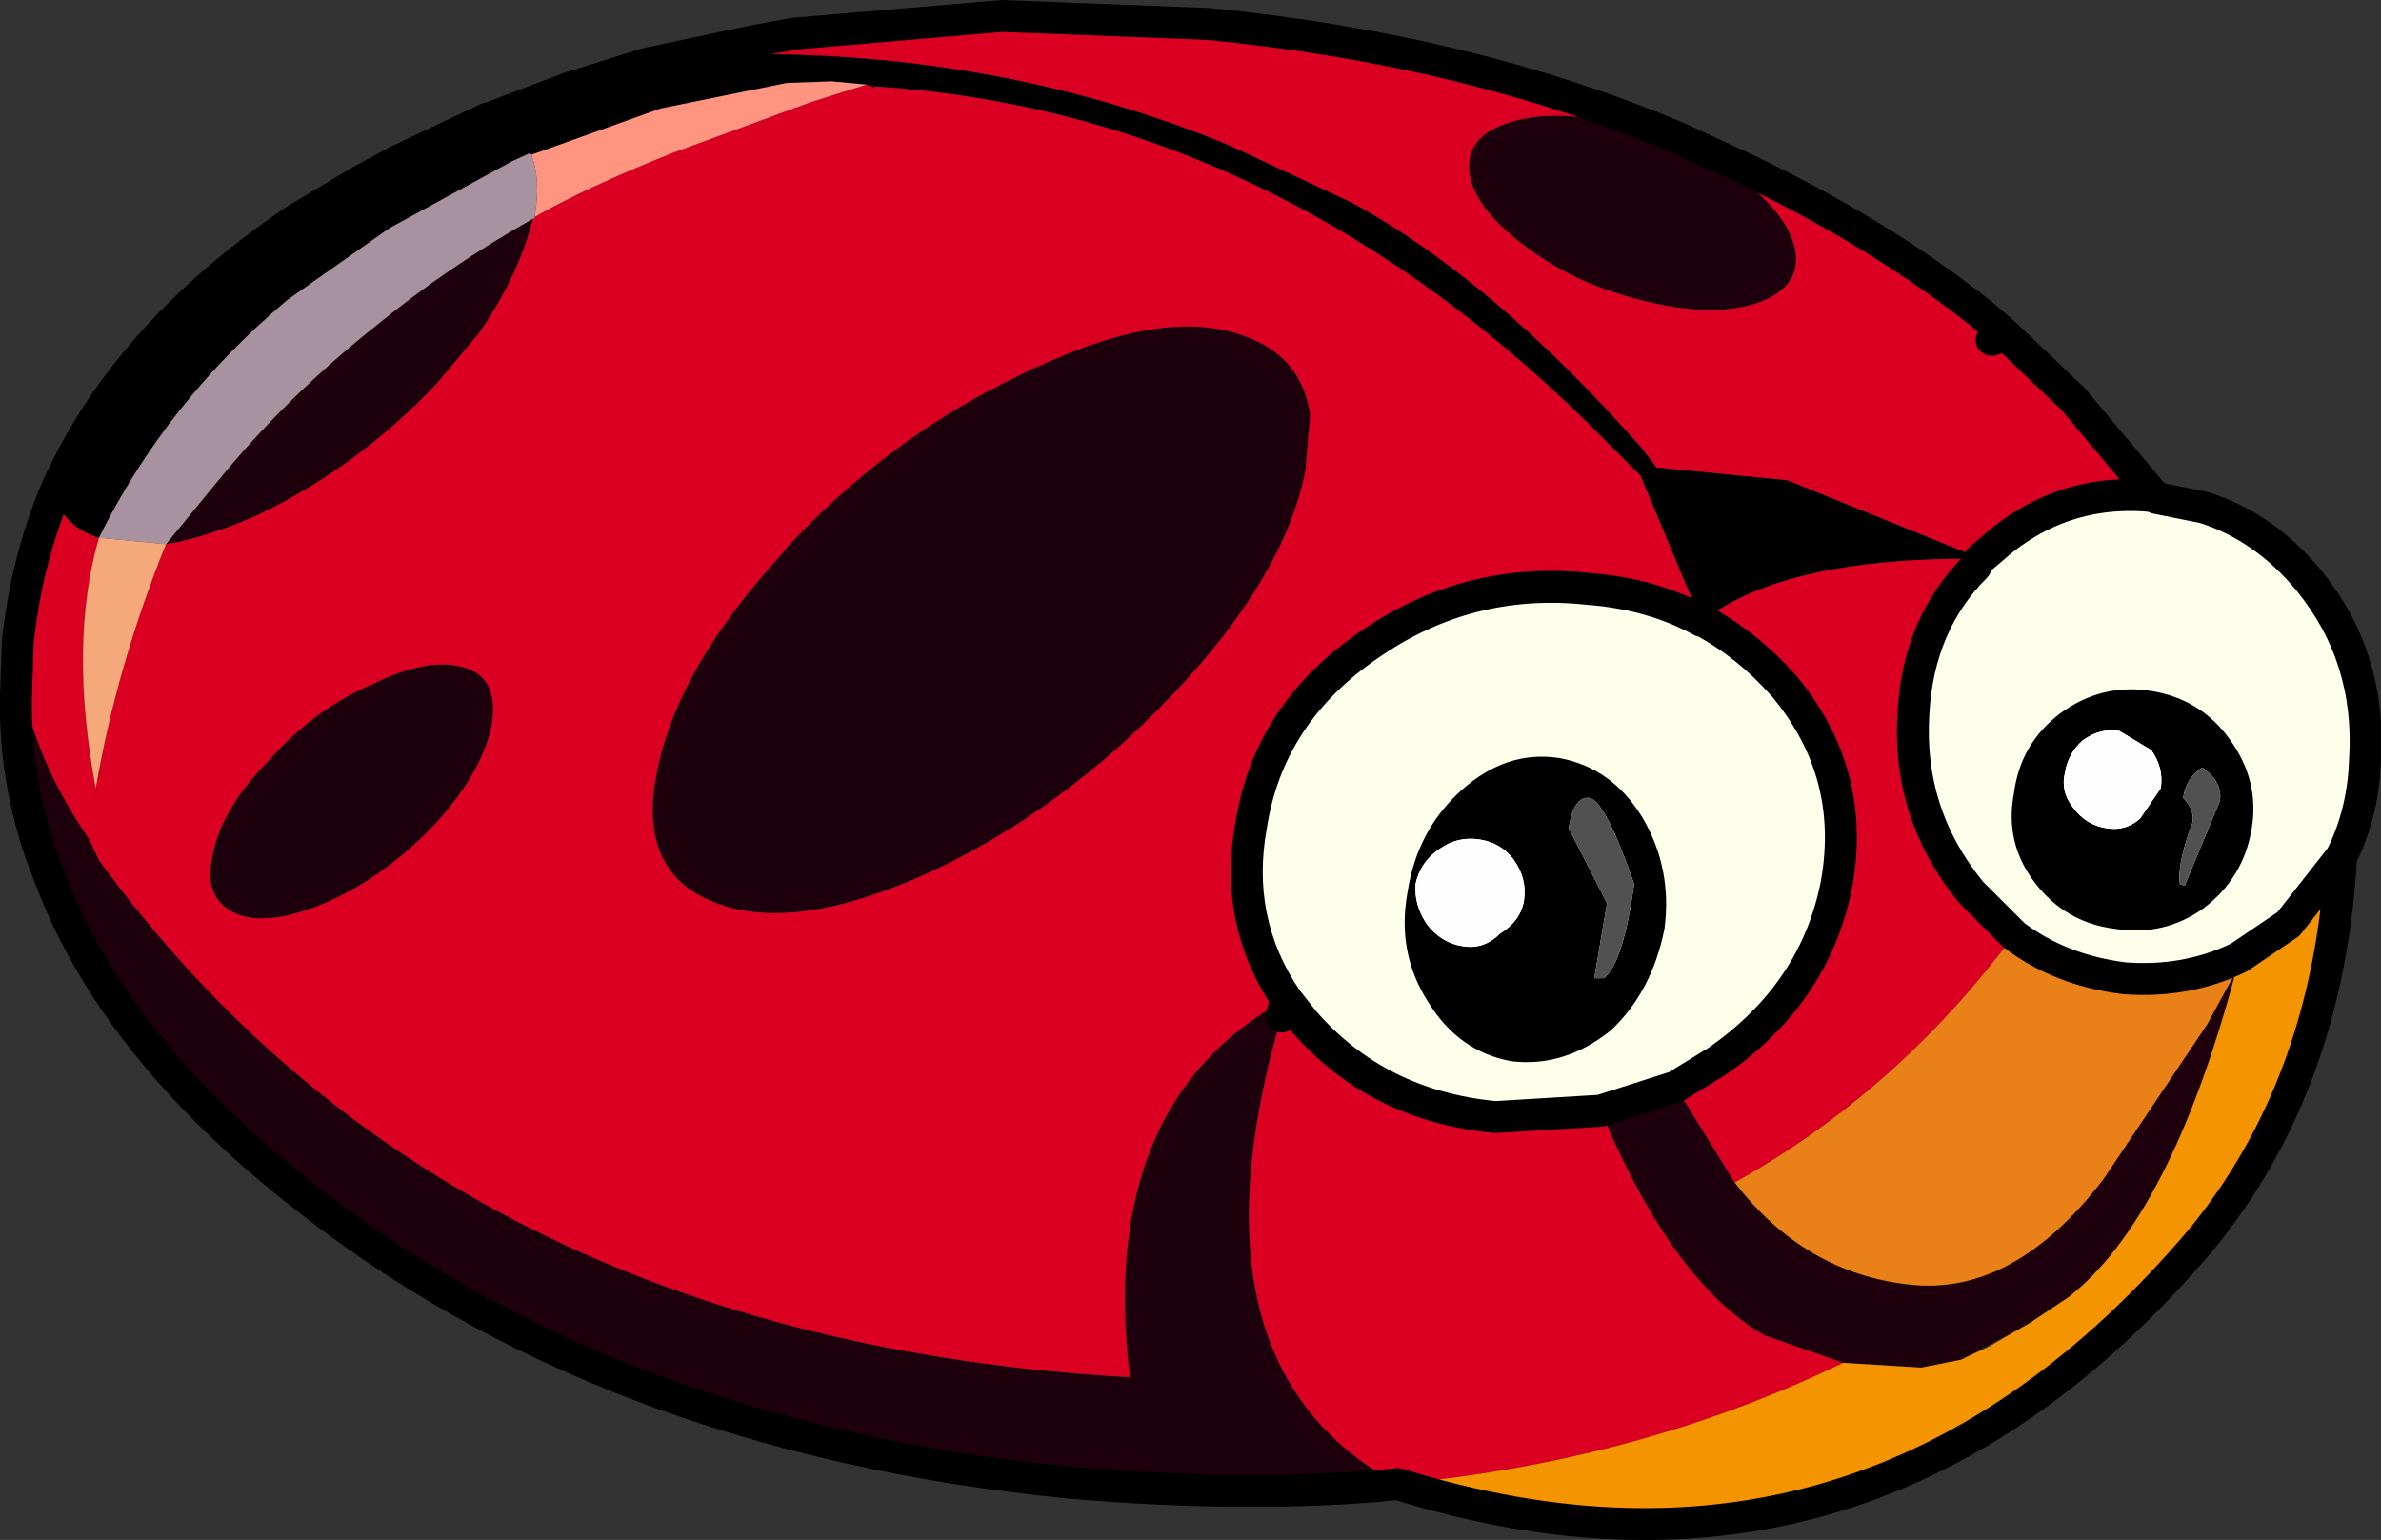
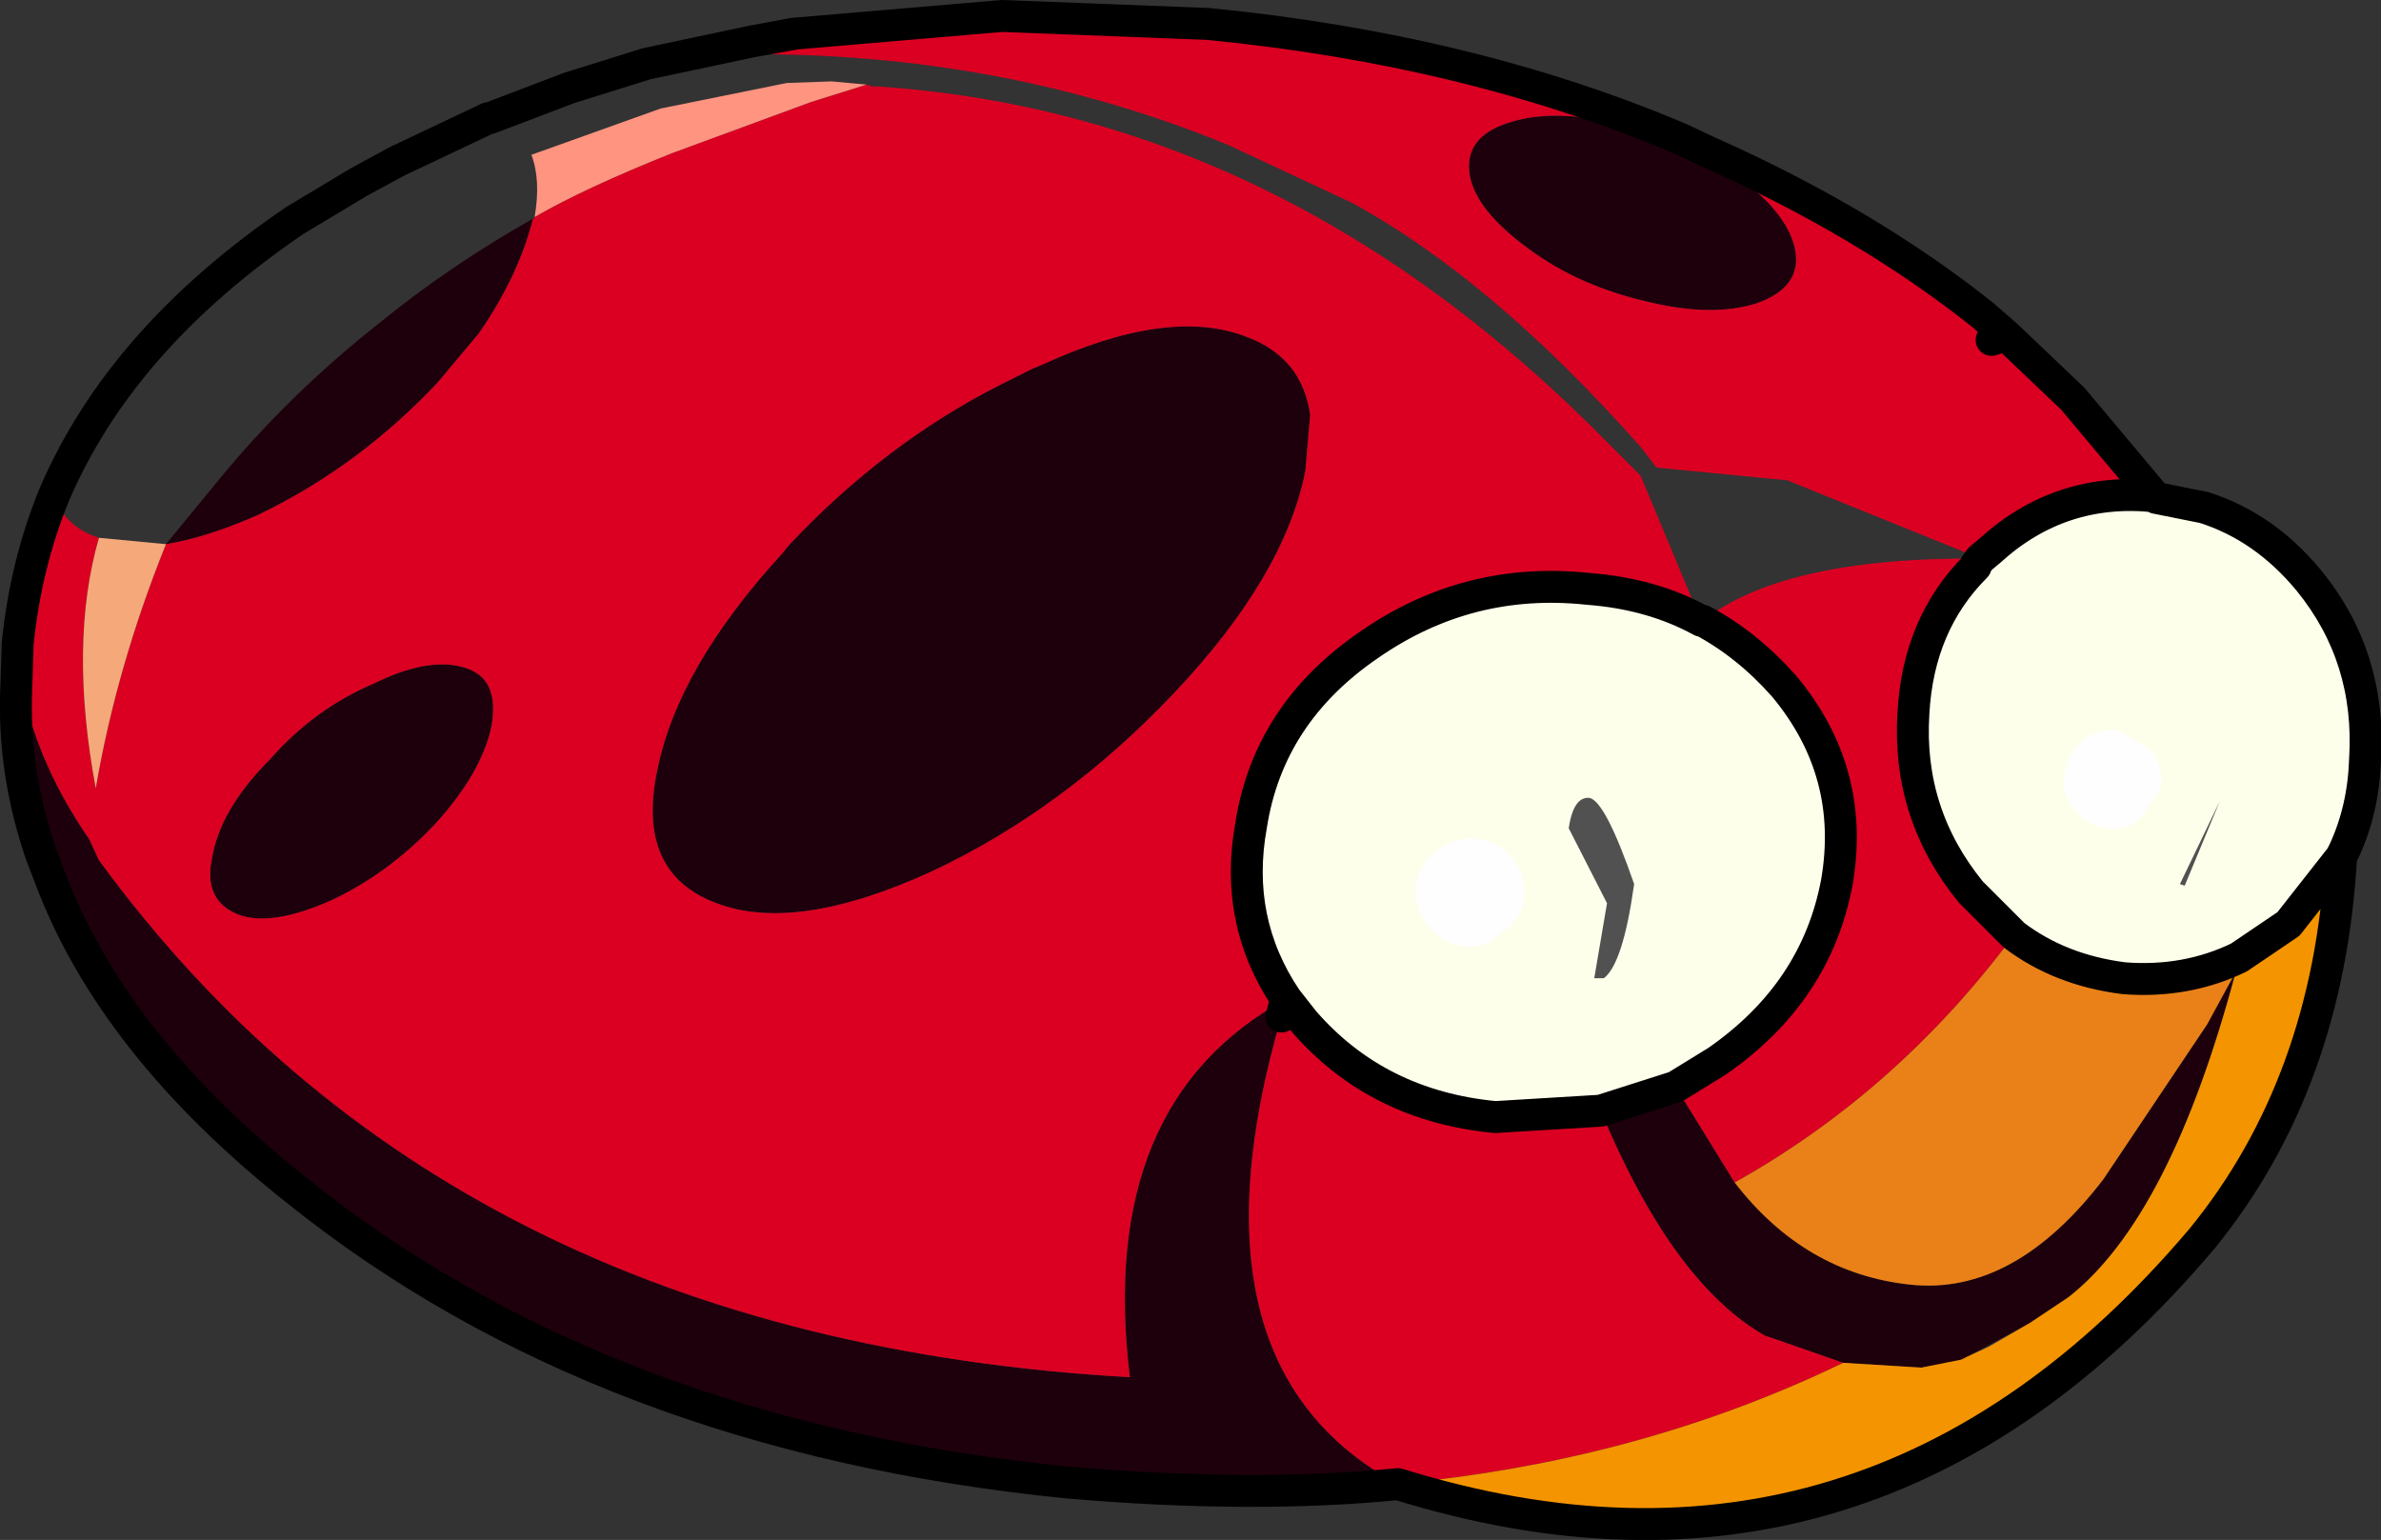
<svg xmlns="http://www.w3.org/2000/svg" height="48.25px" width="74.6px">
  <rect width="100%" height="100%" fill="#333333" stroke="none" />
  <g transform="matrix(1.0, 0.0, 0.0, 1.0, 39.4, 23.85)">
    <path d="M13.2 -19.3 L14.0 -18.95 14.0 -18.9 14.75 -18.45 15.0 -18.3 15.15 -18.25 Q16.65 -17.1 16.85 -16.0 17.05 -14.85 15.65 -14.35 14.25 -13.9 12.2 -14.4 10.05 -14.9 8.5 -16.05 6.85 -17.25 6.65 -18.35 6.45 -19.55 7.85 -20.0 9.2 -20.45 11.15 -20.0 L11.25 -19.9 13.15 -19.35 13.2 -19.3 M4.4 22.65 Q-0.15 23.1 -5.95 22.6 -20.5 21.15 -30.1 13.45 -35.9 8.85 -37.85 3.6 L-38.1 2.95 Q-38.95 0.5 -38.9 -2.0 L-38.65 -2.1 Q-38.15 0.2 -36.6 2.45 L-36.3 3.1 Q-25.35 18.1 -4.0 19.3 -5.05 10.7 0.9 7.45 L0.75 8.0 Q-2.45 18.95 4.4 22.65 M1.5 -9.1 Q0.85 -5.8 -2.6 -2.15 -6.05 1.5 -10.2 3.45 -14.45 5.4 -16.95 4.45 -19.5 3.5 -18.8 0.25 -18.15 -2.95 -14.9 -6.5 L-14.7 -6.75 Q-11.7 -9.95 -8.05 -11.8 L-7.05 -12.3 -6.8 -12.4 Q-2.8 -14.25 -0.35 -13.3 1.4 -12.65 1.65 -10.85 L1.5 -9.1 M-22.7 -17.0 Q-23.15 -15.2 -24.4 -13.4 L-25.7 -11.85 Q-28.2 -9.2 -31.35 -7.7 -32.95 -7.0 -34.2 -6.8 L-32.6 -8.75 Q-30.4 -11.45 -27.55 -13.7 -25.35 -15.5 -22.7 -17.0 M22.65 -6.35 L22.7 -6.35 22.65 -6.35 M30.65 6.6 Q28.6 14.3 25.4 16.8 L24.2 17.6 22.25 18.65 22.05 18.75 20.8 19.0 18.35 18.85 16.2 18.1 15.9 18.0 Q13.0 16.35 10.75 10.95 L13.1 10.2 14.95 13.2 Q17.15 16.05 20.45 16.4 23.7 16.75 26.5 13.1 L29.75 8.25 30.65 6.6 M-27.55 -2.5 Q-25.85 -3.3 -24.75 -2.9 -23.75 -2.55 -24.0 -1.1 -24.3 0.35 -25.75 1.95 -27.2 3.5 -29.0 4.35 -30.9 5.2 -31.95 4.8 -33.05 4.35 -32.75 3.0 -32.5 1.55 -31.05 0.05 L-30.95 -0.05 Q-29.55 -1.65 -27.65 -2.45 L-27.55 -2.5" fill="#1e000c" fill-rule="evenodd" stroke="none" />
    <path d="M13.2 -19.3 L13.15 -19.35 11.25 -19.9 11.15 -20.0 Q9.2 -20.45 7.85 -20.0 6.45 -19.55 6.65 -18.35 6.85 -17.25 8.5 -16.05 10.05 -14.9 12.2 -14.4 14.25 -13.9 15.65 -14.35 17.05 -14.85 16.85 -16.0 16.65 -17.1 15.15 -18.25 L15.0 -18.3 14.75 -18.45 14.0 -18.9 14.0 -18.95 13.25 -19.5 13.2 -19.3 M-14.45 -22.8 L-8.0 -23.35 -1.55 -23.1 Q6.65 -22.3 13.25 -19.5 L14.1 -19.1 Q19.05 -16.9 22.7 -14.0 L23.0 -13.2 23.45 -13.35 25.55 -11.35 28.15 -8.25 28.1 -8.3 Q25.15 -8.6 22.95 -6.6 L22.65 -6.35 22.5 -6.15 22.5 -6.1 Q20.7 -4.3 20.55 -1.5 20.35 1.65 22.35 4.1 L23.7 5.45 Q20.05 10.35 14.95 13.2 L13.1 10.2 14.4 9.4 Q17.5 7.25 18.15 3.8 18.75 0.35 16.5 -2.35 15.35 -3.65 13.95 -4.4 16.5 -6.4 22.65 -6.35 L16.6 -8.8 12.5 -9.2 12.0 -9.85 Q7.35 -15.1 2.95 -17.5 L-0.9 -19.3 Q-7.95 -22.2 -16.0 -22.15 L-16.75 -21.95 Q-16.85 -22.15 -16.85 -21.95 L-19.05 -21.45 -20.75 -21.35 -19.15 -21.85 -15.85 -22.55 -14.5 -22.8 -14.45 -22.8 -15.85 -22.55 -14.45 -22.8 M-38.85 -3.55 L-38.85 -3.65 Q-38.6 -6.15 -37.7 -8.35 -37.4 -7.35 -36.3 -7.0 -37.25 -3.7 -36.4 0.85 -35.75 -2.95 -34.2 -6.8 -32.95 -7.0 -31.35 -7.7 -28.2 -9.2 -25.7 -11.85 L-24.4 -13.4 Q-23.15 -15.2 -22.7 -17.0 L-22.65 -17.0 -22.65 -17.05 Q-21.1 -17.95 -18.35 -19.05 L-14.0 -20.65 -12.25 -21.2 -12.1 -21.15 -12.0 -21.1 -12.05 -21.15 Q0.8 -20.35 11.0 -9.95 L12.0 -8.95 13.9 -4.4 Q12.35 -5.25 10.35 -5.4 6.6 -5.8 3.5 -3.65 0.35 -1.5 -0.2 2.0 -0.75 5.0 0.9 7.45 -5.05 10.7 -4.0 19.3 -25.35 18.1 -36.3 3.1 L-36.6 2.45 Q-38.15 0.2 -38.65 -2.1 L-38.85 -3.55 M1.5 -9.1 L1.65 -10.85 Q1.4 -12.65 -0.35 -13.3 -2.8 -14.25 -6.8 -12.4 L-7.05 -12.3 -8.05 -11.8 Q-11.7 -9.95 -14.7 -6.75 L-14.9 -6.5 Q-18.15 -2.95 -18.8 0.25 -19.5 3.5 -16.95 4.45 -14.45 5.4 -10.2 3.45 -6.05 1.5 -2.6 -2.15 0.85 -5.8 1.5 -9.1 M18.35 18.85 Q12.35 21.75 5.3 22.55 L4.4 22.65 Q-2.45 18.95 0.75 8.0 L1.45 8.15 Q3.75 10.8 7.45 11.15 L10.75 10.95 Q13.0 16.35 15.9 18.0 L16.2 18.1 18.35 18.85 M-27.55 -2.5 L-27.65 -2.45 Q-29.55 -1.65 -30.95 -0.05 L-31.05 0.05 Q-32.5 1.55 -32.75 3.0 -33.05 4.35 -31.95 4.8 -30.9 5.2 -29.0 4.35 -27.2 3.5 -25.75 1.95 -24.3 0.35 -24.0 -1.1 -23.75 -2.55 -24.75 -2.9 -25.85 -3.3 -27.55 -2.5" fill="#db0022" fill-rule="evenodd" stroke="none" />
    <path d="M28.15 -8.25 L29.65 -7.95 Q31.55 -7.35 32.95 -5.65 34.9 -3.25 34.7 -0.05 34.65 1.5 34.05 2.8 L33.95 3.0 32.3 5.1 30.75 6.15 Q29.1 6.95 27.15 6.8 25.15 6.55 23.7 5.45 L22.35 4.1 Q20.35 1.65 20.55 -1.5 20.7 -4.3 22.5 -6.1 L22.5 -6.15 22.65 -6.35 22.95 -6.6 Q25.15 -8.6 28.1 -8.3 L28.15 -8.25 M0.9 7.45 Q-0.75 5.0 -0.2 2.0 0.35 -1.5 3.5 -3.65 6.6 -5.8 10.35 -5.4 12.35 -5.25 13.9 -4.4 L13.95 -4.4 Q15.35 -3.65 16.5 -2.35 18.75 0.35 18.15 3.8 17.5 7.25 14.4 9.4 L13.1 10.2 10.75 10.95 7.45 11.15 Q3.75 10.8 1.45 8.15 L0.9 7.45 M22.65 -6.35 L22.7 -6.35 22.65 -6.35" fill="#feffea" fill-rule="evenodd" stroke="none" />
-     <path d="M-37.7 -8.35 Q-35.6 -13.25 -30.15 -16.95 L-28.15 -18.15 -26.95 -18.8 -24.1 -20.15 -24.05 -20.15 -21.55 -21.1 -20.75 -21.35 -19.05 -21.45 -16.85 -21.95 Q-16.85 -22.15 -16.75 -21.95 L-16.0 -22.15 Q-7.95 -22.2 -0.9 -19.3 L2.95 -17.5 Q7.35 -15.1 12.0 -9.85 L12.5 -9.2 16.6 -8.8 22.65 -6.35 Q16.5 -6.4 13.95 -4.4 L13.9 -4.4 12.0 -8.95 11.0 -9.95 Q0.8 -20.35 -12.05 -21.15 L-12.0 -21.1 -12.1 -21.15 -12.25 -21.2 -13.35 -21.3 -14.75 -21.25 -18.7 -20.45 -22.75 -19.0 -22.8 -19.05 -23.35 -18.8 -27.2 -16.7 -30.4 -14.45 Q-34.2 -11.25 -36.3 -7.0 -37.4 -7.35 -37.7 -8.35" fill="#000000" fill-rule="evenodd" stroke="none" />
    <path d="M33.95 3.0 Q33.55 10.1 29.6 14.95 19.2 27.25 4.4 22.65 L5.3 22.55 Q12.35 21.75 18.35 18.85 L20.8 19.0 22.05 18.75 22.25 18.65 22.9 18.35 24.2 17.6 25.4 16.8 Q28.6 14.3 30.65 6.6 L30.75 6.15 32.3 5.1 33.95 3.0" fill="#f49400" fill-rule="evenodd" stroke="none" />
    <path d="M23.7 5.45 Q25.15 6.55 27.15 6.8 29.1 6.95 30.75 6.15 L30.65 6.6 29.75 8.25 26.5 13.1 Q23.7 16.75 20.45 16.4 17.15 16.05 14.95 13.2 20.05 10.35 23.7 5.45" fill="#ea8118" fill-rule="evenodd" stroke="none" />
    <path d="M-12.25 -21.2 L-14.0 -20.65 -18.35 -19.05 Q-21.1 -17.95 -22.65 -17.05 -22.45 -18.2 -22.75 -19.0 L-18.7 -20.45 -14.75 -21.25 -13.35 -21.3 -12.25 -21.2" fill="#ff9480" fill-rule="evenodd" stroke="none" />
-     <path d="M-22.65 -17.05 L-22.65 -17.0 -22.7 -17.0 Q-25.35 -15.5 -27.55 -13.7 -30.4 -11.45 -32.6 -8.75 L-34.2 -6.8 -36.3 -7.0 Q-34.2 -11.25 -30.4 -14.45 L-27.2 -16.7 -23.35 -18.8 -22.8 -19.05 -22.75 -19.0 Q-22.45 -18.2 -22.65 -17.05" fill="#a8929f" fill-rule="evenodd" stroke="none" />
    <path d="M-34.2 -6.8 Q-35.75 -2.95 -36.4 0.85 -37.25 -3.7 -36.3 -7.0 L-34.2 -6.8" fill="#f5a87a" fill-rule="evenodd" stroke="none" />
    <path d="M-14.45 -22.8 L-8.0 -23.35 -1.55 -23.1 Q6.65 -22.3 13.25 -19.5 L14.1 -19.1 Q19.05 -16.9 22.7 -14.0 L23.45 -13.35 25.55 -11.35 28.15 -8.25 29.65 -7.95 Q31.55 -7.35 32.95 -5.65 34.9 -3.25 34.7 -0.05 34.65 1.5 34.05 2.8 L33.95 3.0 Q33.55 10.1 29.6 14.95 19.2 27.25 4.4 22.65 -0.15 23.1 -5.95 22.6 -20.5 21.15 -30.1 13.45 -35.9 8.85 -37.85 3.6 L-38.1 2.95 Q-38.95 0.5 -38.9 -2.0 L-38.85 -3.55 -38.85 -3.65 Q-38.6 -6.15 -37.7 -8.35 -35.6 -13.25 -30.15 -16.95 L-28.15 -18.15 -26.95 -18.8 -24.1 -20.15 -24.05 -20.15 -21.55 -21.1 -20.75 -21.35 -19.15 -21.85 -15.85 -22.55 -14.5 -22.8 M-14.45 -22.8 L-15.85 -22.55 M0.9 7.45 Q-0.75 5.0 -0.2 2.0 0.35 -1.5 3.5 -3.65 6.6 -5.8 10.35 -5.4 12.35 -5.25 13.9 -4.4 L13.95 -4.4 Q15.35 -3.65 16.5 -2.35 18.75 0.35 18.15 3.8 17.5 7.25 14.4 9.4 L13.1 10.2 10.75 10.95 7.45 11.15 Q3.75 10.8 1.45 8.15 L0.9 7.45 0.75 8.0 M22.65 -6.35 L22.95 -6.6 Q25.15 -8.6 28.1 -8.3 L28.15 -8.25 M23.0 -13.2 L23.45 -13.35 M22.65 -6.35 L22.5 -6.15 22.5 -6.1 Q20.7 -4.3 20.55 -1.5 20.35 1.65 22.35 4.1 L23.7 5.45 Q25.15 6.55 27.15 6.8 29.1 6.95 30.75 6.15 L32.3 5.1 33.95 3.0" fill="none" stroke="#000000" stroke-linecap="round" stroke-linejoin="round" stroke-width="1.0" />
-     <path d="M25.3 0.35 Q25.15 0.95 25.55 1.45 25.95 2.0 26.6 2.1 27.2 2.2 27.65 1.8 L28.3 0.85 Q28.4 0.2 28.0 -0.35 L27.0 -0.95 Q26.4 -1.05 25.85 -0.65 25.4 -0.25 25.3 0.35 M25.15 -1.5 Q26.45 -2.45 28.0 -2.2 29.55 -1.95 30.45 -0.7 31.4 0.6 31.15 2.1 30.9 3.65 29.65 4.6 28.4 5.5 26.85 5.25 25.3 5.05 24.35 3.8 23.4 2.55 23.7 1.0 23.9 -0.55 25.15 -1.5 M30.15 1.25 Q30.25 0.65 29.6 0.2 29.1 0.5 29.0 1.15 29.35 1.5 29.3 1.9 28.8 3.25 28.9 3.85 L29.05 3.9 30.15 1.25 M12.75 5.25 Q12.35 7.25 11.05 8.45 9.6 9.6 7.95 9.4 6.3 9.1 5.35 7.55 4.35 6.0 4.7 4.1 5.0 2.15 6.4 0.9 7.8 -0.35 9.45 -0.1 11.1 0.2 12.05 1.75 13.0 3.35 12.75 5.25 M10.95 4.45 L10.55 6.8 10.85 6.8 Q11.45 6.35 11.8 3.85 10.9 1.25 10.4 1.15 9.9 1.1 9.75 2.1 L10.95 4.45 M6.95 2.45 Q6.25 2.35 5.7 2.75 5.1 3.15 4.95 3.85 4.9 4.5 5.3 5.1 5.75 5.7 6.45 5.8 7.1 5.9 7.6 5.4 8.25 5.0 8.35 4.35 8.45 3.65 8.0 3.05 7.6 2.55 6.95 2.45" fill="#000000" fill-rule="evenodd" stroke="none" />
    <path d="M25.3 0.35 Q25.4 -0.25 25.85 -0.65 26.4 -1.05 27.0 -0.95 L28.0 -0.35 Q28.4 0.2 28.3 0.85 L27.65 1.8 Q27.2 2.2 26.6 2.1 25.95 2.0 25.55 1.45 25.15 0.95 25.3 0.35 M6.95 2.45 Q7.6 2.55 8.0 3.05 8.45 3.65 8.35 4.35 8.25 5.0 7.6 5.4 7.1 5.9 6.45 5.8 5.75 5.7 5.3 5.1 4.9 4.5 4.95 3.85 5.1 3.15 5.7 2.75 6.25 2.35 6.95 2.45" fill="#fefefe" fill-rule="evenodd" stroke="none" />
-     <path d="M30.15 1.25 L29.05 3.9 28.9 3.85 Q28.8 3.25 29.3 1.9 29.35 1.5 29.0 1.15 29.1 0.5 29.6 0.2 30.25 0.65 30.15 1.25 M10.95 4.45 L9.75 2.1 Q9.9 1.1 10.4 1.15 10.9 1.25 11.8 3.85 11.45 6.35 10.85 6.8 L10.55 6.8 10.95 4.45" fill="#515151" fill-rule="evenodd" stroke="none" />
+     <path d="M30.15 1.25 L29.05 3.9 28.9 3.85 M10.95 4.45 L9.75 2.1 Q9.9 1.1 10.4 1.15 10.9 1.25 11.8 3.85 11.45 6.35 10.85 6.8 L10.55 6.8 10.95 4.45" fill="#515151" fill-rule="evenodd" stroke="none" />
  </g>
</svg>